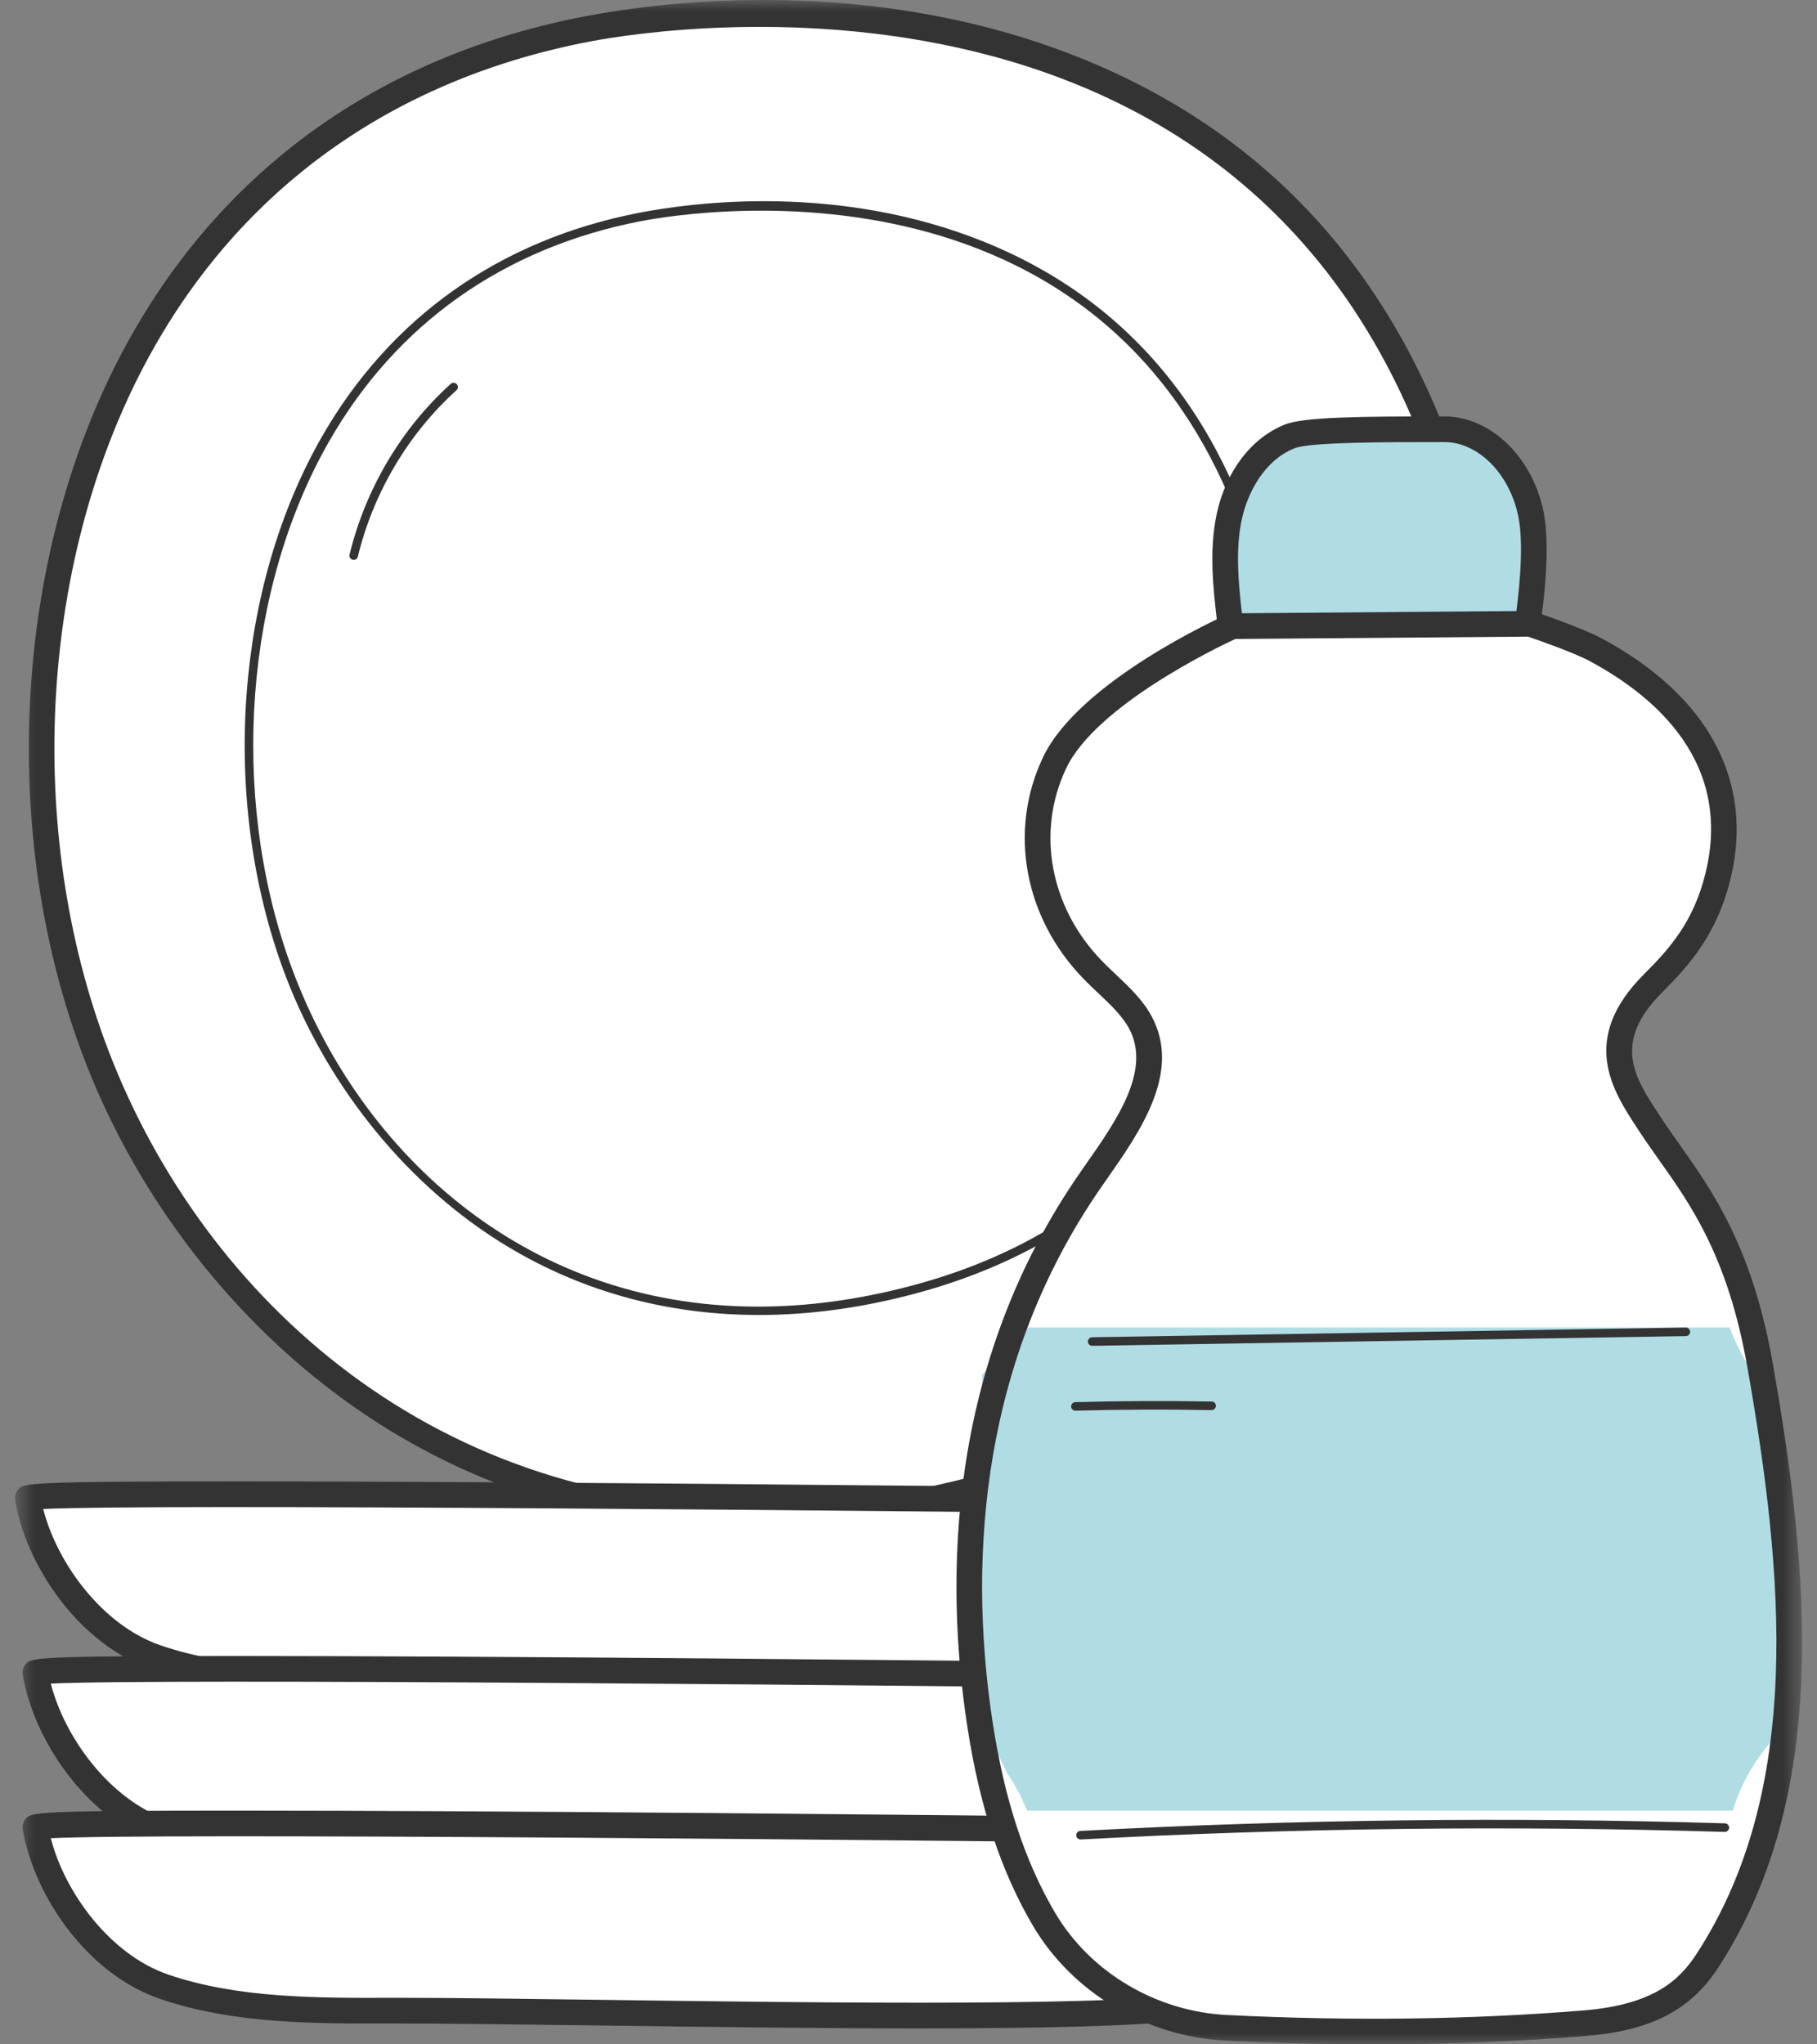
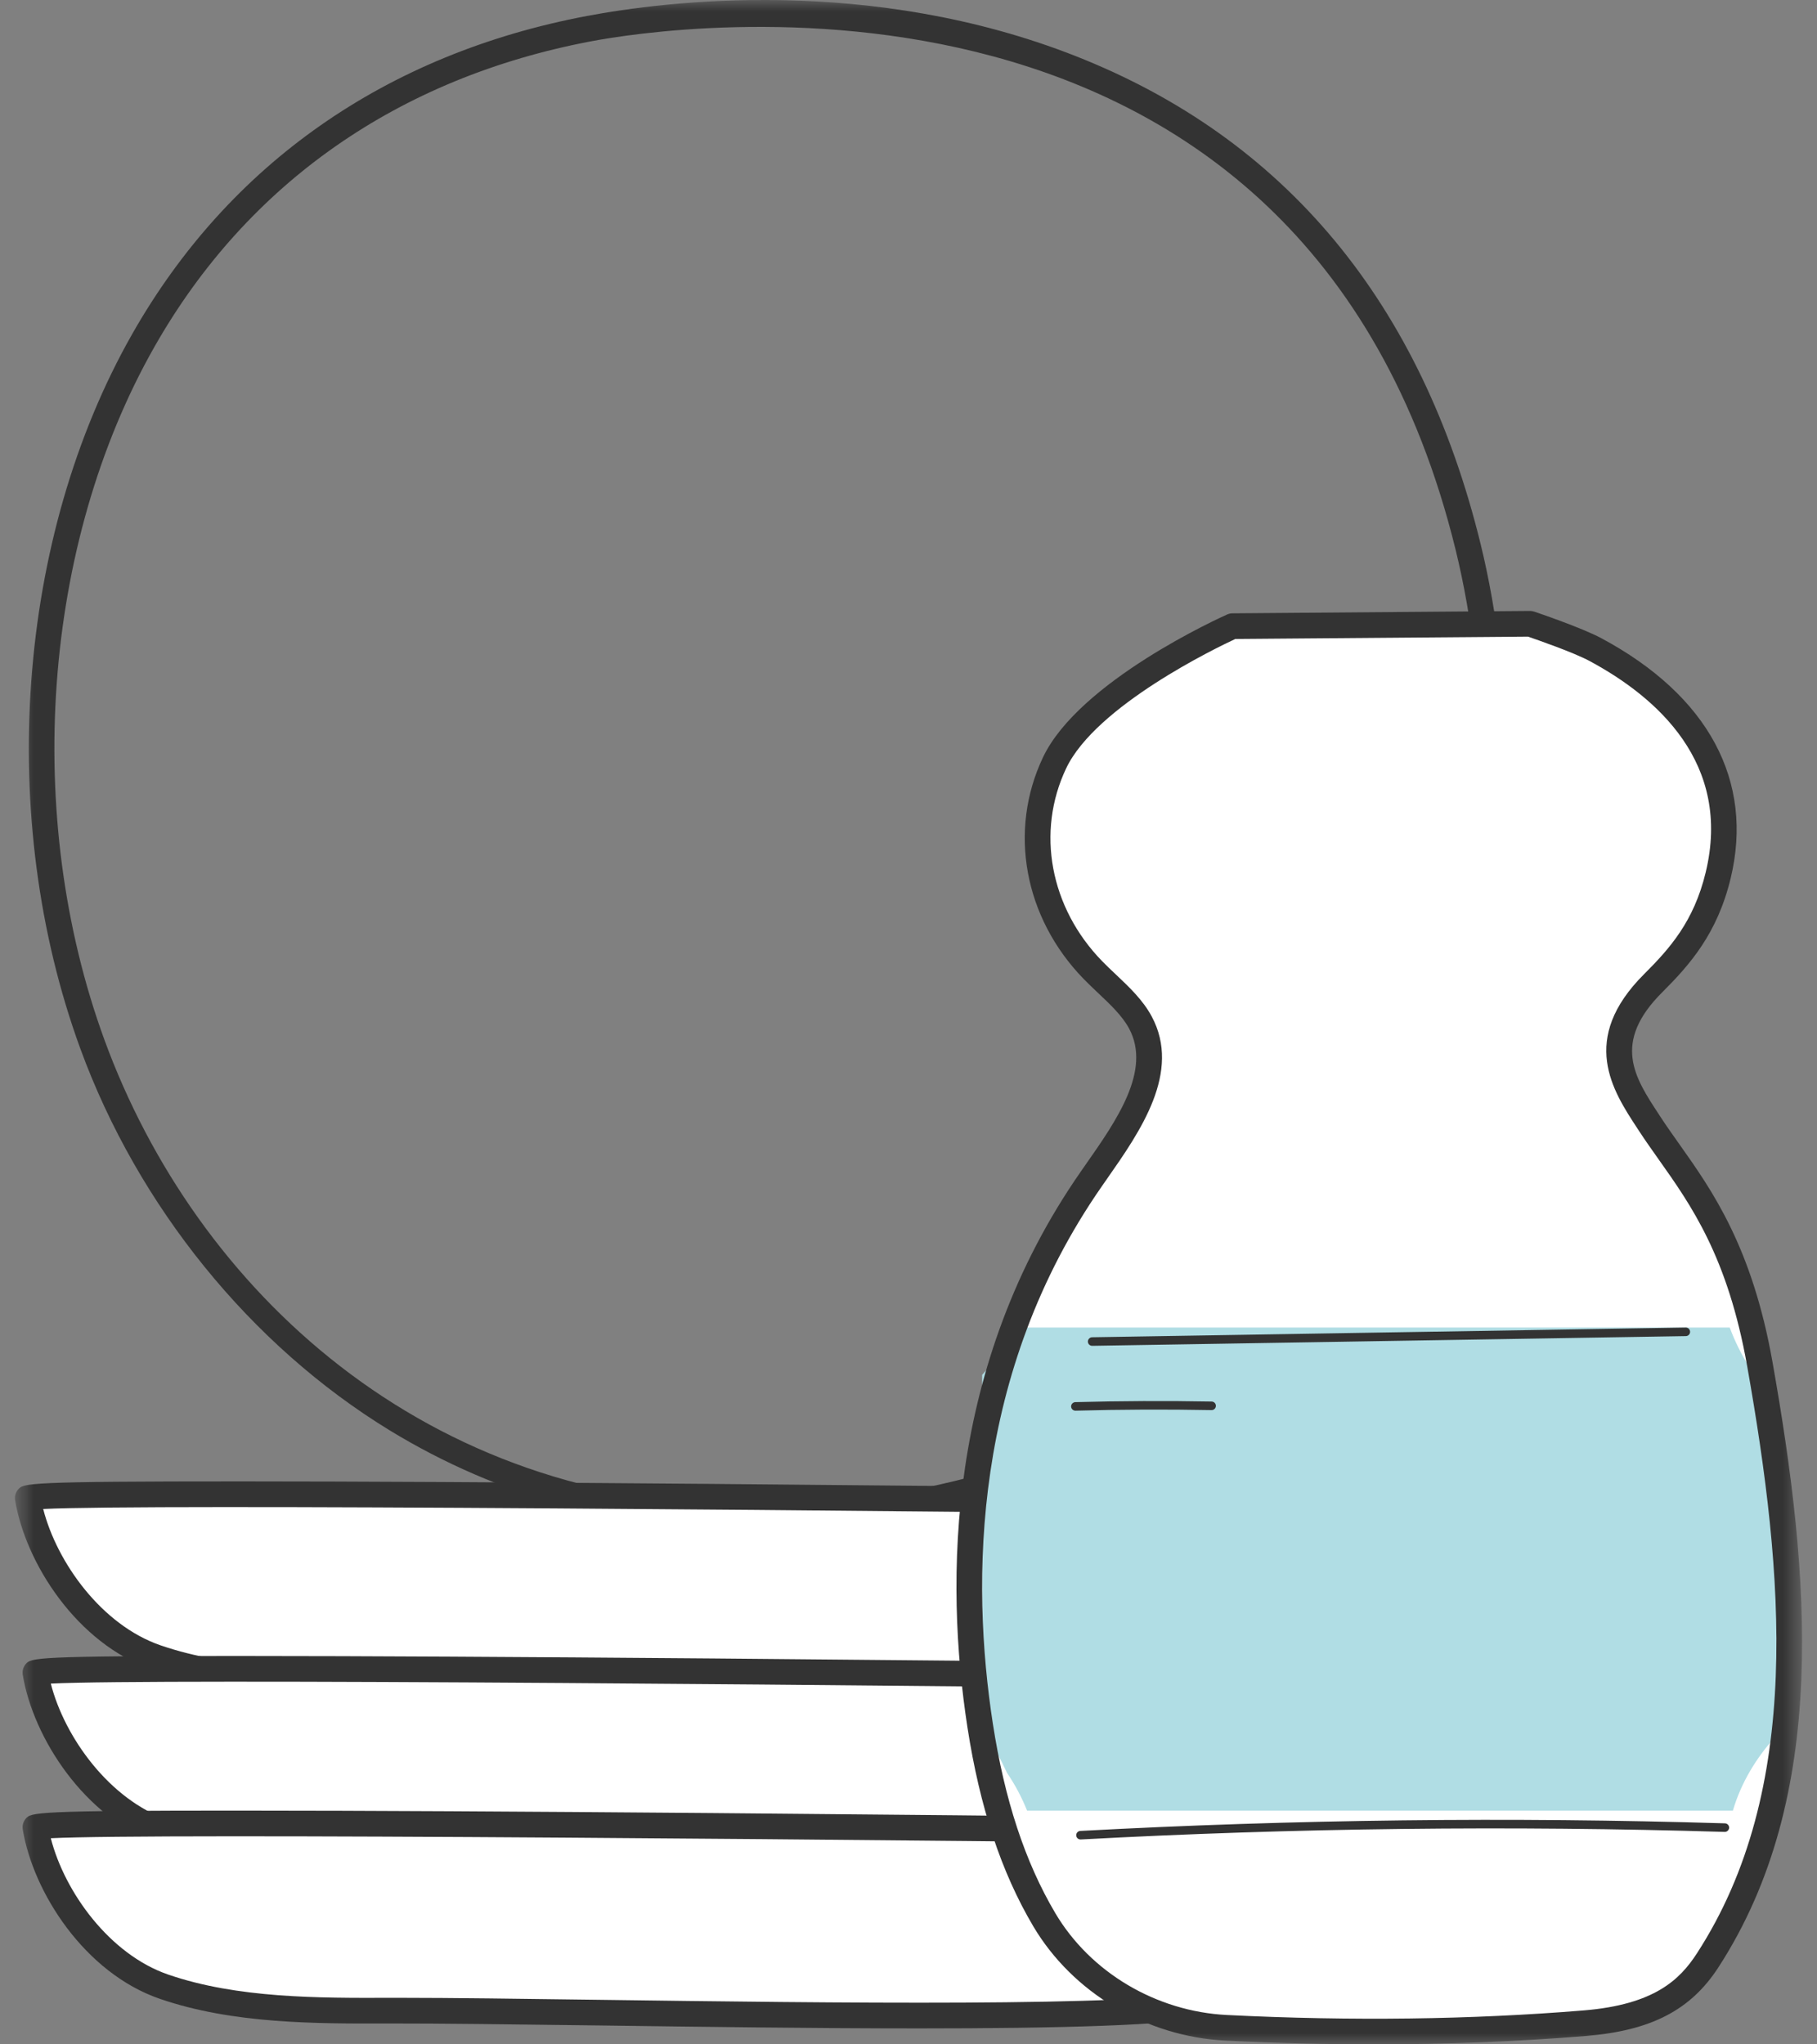
<svg xmlns="http://www.w3.org/2000/svg" width="80" height="90" viewBox="0 0 80 90" fill="none">
  <rect x="0" y="0" width="80" height="90" fill="#808080" stroke="none" />
  <g clip-path="url(#clip0_1754_953)">
    <mask id="mask0_1754_953" style="mask-type:luminance" maskUnits="userSpaceOnUse" x="0" y="0" width="80" height="90">
      <path d="M79.343 0H0.658V90H79.343V0Z" fill="white" />
    </mask>
    <g mask="url(#mask0_1754_953)">
-       <path d="M25.937 1.26C2.946 5.601 -1.638 30.366 4.067 45.972C8.659 58.535 22.216 70.882 42.786 65.595C67.1 59.346 67.287 34.9 64.642 24.092C58.823 0.315 36.725 -0.776 25.937 1.26Z" fill="white" />
      <path d="M33.317 67.405C27.452 67.405 21.971 65.912 17.141 62.959C11.031 59.222 6.073 53.101 3.537 46.165C-0.172 36.019 0.724 23.671 5.82 14.706C10.078 7.214 16.999 2.373 25.833 0.705C29.296 0.051 38.325 -1.086 47.361 2.47C56.592 6.102 62.591 13.331 65.191 23.957C68.095 35.822 67.178 59.908 42.928 66.142C39.643 66.986 36.426 67.405 33.317 67.405ZM26.043 1.815C17.544 3.419 10.891 8.07 6.802 15.264C1.863 23.952 0.998 35.93 4.598 45.778C8.616 56.769 18.726 66.284 33.274 66.285C36.221 66.285 39.348 65.895 42.646 65.047C66.042 59.034 66.906 35.715 64.094 24.225C57.366 -3.267 29.231 1.213 26.043 1.815Z" fill="#333333" />
-       <path d="M33.418 57.89C29.274 57.89 25.403 56.804 21.993 54.658C17.677 51.941 14.175 47.489 12.383 42.444C9.712 34.922 10.407 25.822 14.153 19.26C17.168 13.981 21.997 10.562 28.12 9.371C30.571 8.895 36.962 8.066 43.355 10.656C49.868 13.295 54.101 18.549 55.937 26.274C57.99 34.909 57.346 52.437 40.218 56.969C37.894 57.584 35.618 57.89 33.418 57.89ZM28.192 9.741C22.18 10.909 17.439 14.266 14.481 19.447C10.786 25.917 10.103 34.894 12.739 42.318C15.632 50.466 22.91 57.521 33.38 57.522C35.501 57.522 37.75 57.233 40.122 56.605C56.969 52.147 57.595 34.872 55.571 26.361C50.726 5.979 30.487 9.295 28.192 9.741Z" fill="#333333" />
      <path d="M60.477 66.191C60.477 66.191 1.143 65.462 1.223 65.947C1.645 68.529 3.807 71.909 6.887 72.968C9.968 74.027 13.459 74.033 16.832 74.022C25.013 73.994 48.908 74.695 52.87 73.707C60.678 71.761 60.477 66.191 60.477 66.191Z" fill="white" />
      <path d="M40.137 74.804C35.631 74.804 30.597 74.736 26.038 74.675C22.267 74.624 19.01 74.581 16.834 74.587C13.597 74.597 9.929 74.61 6.704 73.502C3.389 72.363 1.118 68.806 0.665 66.038C0.639 65.873 0.688 65.699 0.797 65.573C1.034 65.297 1.109 65.215 10.655 65.216C15.588 65.217 22.436 65.253 31.008 65.324C45.603 65.444 60.337 65.625 60.484 65.627C60.785 65.63 61.031 65.87 61.042 66.171C61.044 66.231 61.165 72.222 53.007 74.255C51.3 74.681 46.196 74.804 40.137 74.804ZM17.328 73.457C19.496 73.457 22.554 73.498 26.054 73.545C36.117 73.681 49.9 73.866 52.734 73.16C58.648 71.686 59.694 68.117 59.876 66.749C38.167 66.484 6.467 66.202 1.902 66.431C2.507 68.799 4.488 71.546 7.071 72.434C10.117 73.481 13.682 73.467 16.831 73.458C16.991 73.457 17.157 73.457 17.328 73.457Z" fill="#333333" />
      <path d="M60.813 73.879C60.813 73.879 1.479 73.149 1.559 73.634C1.981 76.216 4.143 79.596 7.223 80.655C10.304 81.714 13.795 81.721 17.168 81.709C25.349 81.682 49.244 82.382 53.206 81.394C61.014 79.448 60.813 73.879 60.813 73.879Z" fill="white" />
      <path d="M40.47 82.49C35.967 82.49 30.938 82.423 26.382 82.361C22.608 82.311 19.351 82.271 17.17 82.274C13.934 82.284 10.263 82.297 7.04 81.189C3.725 80.05 1.454 76.493 1.001 73.725C0.974 73.56 1.024 73.386 1.133 73.259C1.37 72.984 1.455 72.893 10.991 72.903C15.924 72.904 22.772 72.941 31.344 73.011C45.939 73.131 60.673 73.312 60.82 73.314C61.122 73.317 61.367 73.557 61.378 73.858C61.38 73.918 61.501 79.909 53.343 81.942C51.636 82.368 46.53 82.49 40.47 82.49ZM17.671 81.144C19.841 81.144 22.898 81.185 26.398 81.233C36.458 81.367 50.236 81.553 53.07 80.847C58.985 79.373 60.03 75.805 60.212 74.437C38.504 74.172 6.803 73.888 2.237 74.118C2.843 76.486 4.824 79.234 7.407 80.121C10.45 81.167 14.017 81.156 17.167 81.145C17.329 81.145 17.497 81.144 17.671 81.144Z" fill="#333333" />
      <path d="M60.813 80.686C60.813 80.686 1.479 79.956 1.559 80.441C1.981 83.023 4.142 86.403 7.223 87.462C10.304 88.521 13.795 88.528 17.168 88.516C25.349 88.489 49.244 89.189 53.206 88.201C61.014 86.256 60.813 80.686 60.813 80.686Z" fill="white" />
      <path d="M40.472 89.297C35.969 89.297 30.938 89.229 26.383 89.168C22.607 89.118 19.348 89.078 17.17 89.081C13.935 89.091 10.265 89.105 7.04 87.996C3.725 86.856 1.454 83.3 1.001 80.532C0.974 80.367 1.024 80.193 1.133 80.066C1.37 79.791 1.445 79.701 10.991 79.71C15.924 79.711 22.772 79.747 31.344 79.817C45.939 79.938 60.673 80.118 60.82 80.12C61.122 80.124 61.367 80.364 61.378 80.665C61.38 80.725 61.501 86.716 53.343 88.748C51.636 89.174 46.531 89.297 40.472 89.297ZM17.67 87.951C19.84 87.951 22.898 87.992 26.398 88.039C36.458 88.174 50.236 88.36 53.07 87.653C58.937 86.191 60.011 82.606 60.206 81.243C38.498 80.978 6.803 80.695 2.237 80.925C2.843 83.293 4.824 86.04 7.407 86.928C10.452 87.974 14.02 87.961 17.166 87.951C17.328 87.951 17.497 87.951 17.67 87.951Z" fill="#333333" />
-       <path d="M54.147 27.314C53.974 25.79 53.802 24.234 54.126 22.735C54.449 21.236 55.362 19.777 56.783 19.212C57.575 18.897 60.614 18.895 63.584 18.895C65.291 18.895 66.92 20.377 67.393 22.573C67.788 24.402 67.209 27.767 67.209 27.767C67.209 27.767 58.086 30.114 54.147 27.314Z" fill="#B0DDE4" />
-       <path d="M60.016 29.255C57.736 29.255 55.408 28.904 53.819 27.775C53.688 27.682 53.603 27.538 53.585 27.378C53.417 25.898 53.226 24.221 53.572 22.616C53.977 20.743 55.099 19.274 56.574 18.688C57.406 18.356 59.89 18.331 63.583 18.331C65.595 18.331 67.429 20.065 67.945 22.454C68.358 24.367 67.79 27.722 67.765 27.863C67.727 28.082 67.564 28.259 67.349 28.315C67.114 28.375 63.626 29.255 60.016 29.255ZM54.678 26.991C58.022 29.107 65.043 27.684 66.709 27.306C66.841 26.404 67.134 24.052 66.841 22.692C66.436 20.819 65.067 19.461 63.583 19.461C60.956 19.461 57.685 19.461 56.991 19.737C55.667 20.264 54.928 21.692 54.677 22.854C54.388 24.194 54.523 25.611 54.678 26.991Z" fill="#333333" />
      <path d="M69.782 89.068C64.648 89.49 59.293 89.534 53.997 89.272C50.488 89.098 47.518 87.113 45.976 84.506C44.421 81.878 43.607 78.886 43.155 75.963C41.886 67.75 43.053 59.076 48.052 51.897C49.543 49.756 51.423 47.269 50.21 45.012C49.736 44.129 48.846 43.454 48.114 42.7C45.673 40.187 45.008 36.579 46.432 33.581C47.955 30.378 54.264 27.566 54.264 27.566L67.367 27.46C67.367 27.46 69.399 28.143 70.248 28.599C74.587 30.929 76.665 34.344 75.646 38.546C75.069 40.928 73.836 42.236 72.79 43.28C70.166 45.897 71.557 47.828 72.654 49.504C74.205 51.874 76.435 54.119 77.484 60.056C79.036 68.832 80.126 78.686 75.184 86.305C74.186 87.843 72.764 88.823 69.782 89.068Z" fill="white" />
      <path fill-rule="evenodd" clip-rule="evenodd" d="M78.213 76.406V61.701C77.308 60.758 76.606 59.651 76.158 58.443H44.661C44.301 59.19 43.819 59.891 43.242 60.528V76.271C43.372 76.42 43.503 76.568 43.632 76.718C43.664 76.761 43.698 76.802 43.728 76.847C43.758 76.893 43.783 76.942 43.809 76.99C43.97 77.292 44.157 77.669 44.339 78.051C44.693 78.573 44.987 79.125 45.221 79.71H76.297C76.65 78.498 77.321 77.377 78.213 76.406Z" fill="#B0DDE4" />
      <path d="M60.504 90C58.364 90 56.182 89.945 53.969 89.836C50.476 89.662 47.226 87.731 45.489 84.794C44.085 82.421 43.139 79.56 42.596 76.049C41.598 69.587 41.654 60.095 47.588 51.574L47.804 51.264C49.163 49.323 50.702 47.123 49.712 45.279C49.41 44.719 48.896 44.233 48.351 43.718C48.133 43.512 47.914 43.305 47.709 43.094C45.088 40.397 44.387 36.568 45.922 33.339C47.515 29.985 53.768 27.168 54.033 27.05C54.104 27.019 54.181 27.002 54.258 27.001L67.362 26.896C67.425 26.898 67.487 26.905 67.546 26.925C67.631 26.954 69.634 27.628 70.515 28.102C75.218 30.627 77.236 34.384 76.195 38.68C75.604 41.116 74.386 42.486 73.189 43.68C70.964 45.899 71.969 47.432 73.034 49.053L73.126 49.195C73.382 49.585 73.656 49.971 73.946 50.381C75.371 52.392 77.145 54.895 78.04 59.959C79.699 69.337 80.558 79.058 75.657 86.612C74.438 88.492 72.694 89.395 69.827 89.631C66.833 89.877 63.715 90 60.504 90ZM54.389 28.13C53.574 28.509 48.254 31.064 46.942 33.824C45.612 36.623 46.231 39.952 48.519 42.307C48.714 42.507 48.92 42.703 49.127 42.897C49.713 43.451 50.32 44.024 50.707 44.745C52.027 47.201 50.199 49.813 48.73 51.912L48.515 52.221C42.795 60.435 42.746 69.619 43.713 75.877C44.233 79.243 45.132 81.972 46.461 84.219C48.008 86.833 50.906 88.553 54.025 88.708C59.51 88.98 64.795 88.911 69.735 88.505C72.844 88.249 73.963 87.148 74.71 85.998C79.398 78.771 78.546 69.307 76.928 60.155C76.077 55.341 74.455 53.053 73.024 51.035C72.728 50.616 72.448 50.221 72.181 49.814L72.09 49.674C71.003 48.018 69.514 45.75 72.391 42.881C73.519 41.755 74.576 40.567 75.097 38.414C76.262 33.61 72.958 30.695 69.981 29.097C69.281 28.721 67.671 28.162 67.276 28.027L54.389 28.13Z" fill="#333333" />
      <path d="M48.087 59.248C47.984 59.248 47.9 59.165 47.898 59.062C47.897 58.959 47.98 58.873 48.084 58.871L74.221 58.443H74.224C74.326 58.443 74.41 58.526 74.412 58.629C74.414 58.732 74.331 58.818 74.227 58.82L48.09 59.248H48.087Z" fill="#333333" />
      <path d="M47.573 80.98C47.474 80.98 47.391 80.903 47.385 80.802C47.379 80.698 47.459 80.609 47.563 80.604C56.973 80.096 66.523 79.984 75.948 80.27C76.052 80.273 76.134 80.36 76.131 80.464C76.127 80.568 76.036 80.65 75.937 80.647C66.522 80.361 56.983 80.472 47.584 80.98C47.58 80.98 47.577 80.98 47.573 80.98Z" fill="#333333" />
      <path d="M47.348 62.103C47.247 62.103 47.163 62.022 47.16 61.92C47.158 61.816 47.24 61.73 47.343 61.727C49.333 61.673 51.354 61.664 53.349 61.701C53.453 61.703 53.536 61.789 53.534 61.893C53.532 61.995 53.448 62.078 53.346 62.078H53.342C51.352 62.04 49.337 62.049 47.354 62.103H47.348Z" fill="#333333" />
-       <path d="M15.573 24.649C15.559 24.649 15.544 24.647 15.529 24.644C15.428 24.619 15.366 24.517 15.39 24.417C16.089 21.529 17.671 18.86 19.845 16.901C19.922 16.83 20.041 16.837 20.111 16.914C20.181 16.991 20.175 17.111 20.098 17.18C17.979 19.09 16.437 21.691 15.756 24.505C15.735 24.591 15.658 24.649 15.573 24.649Z" fill="#333333" />
    </g>
  </g>
  <defs>
    <clipPath id="clip0_1754_953">
      <rect width="78.75" height="90" fill="white" transform="translate(0.625)" />
    </clipPath>
  </defs>
</svg>